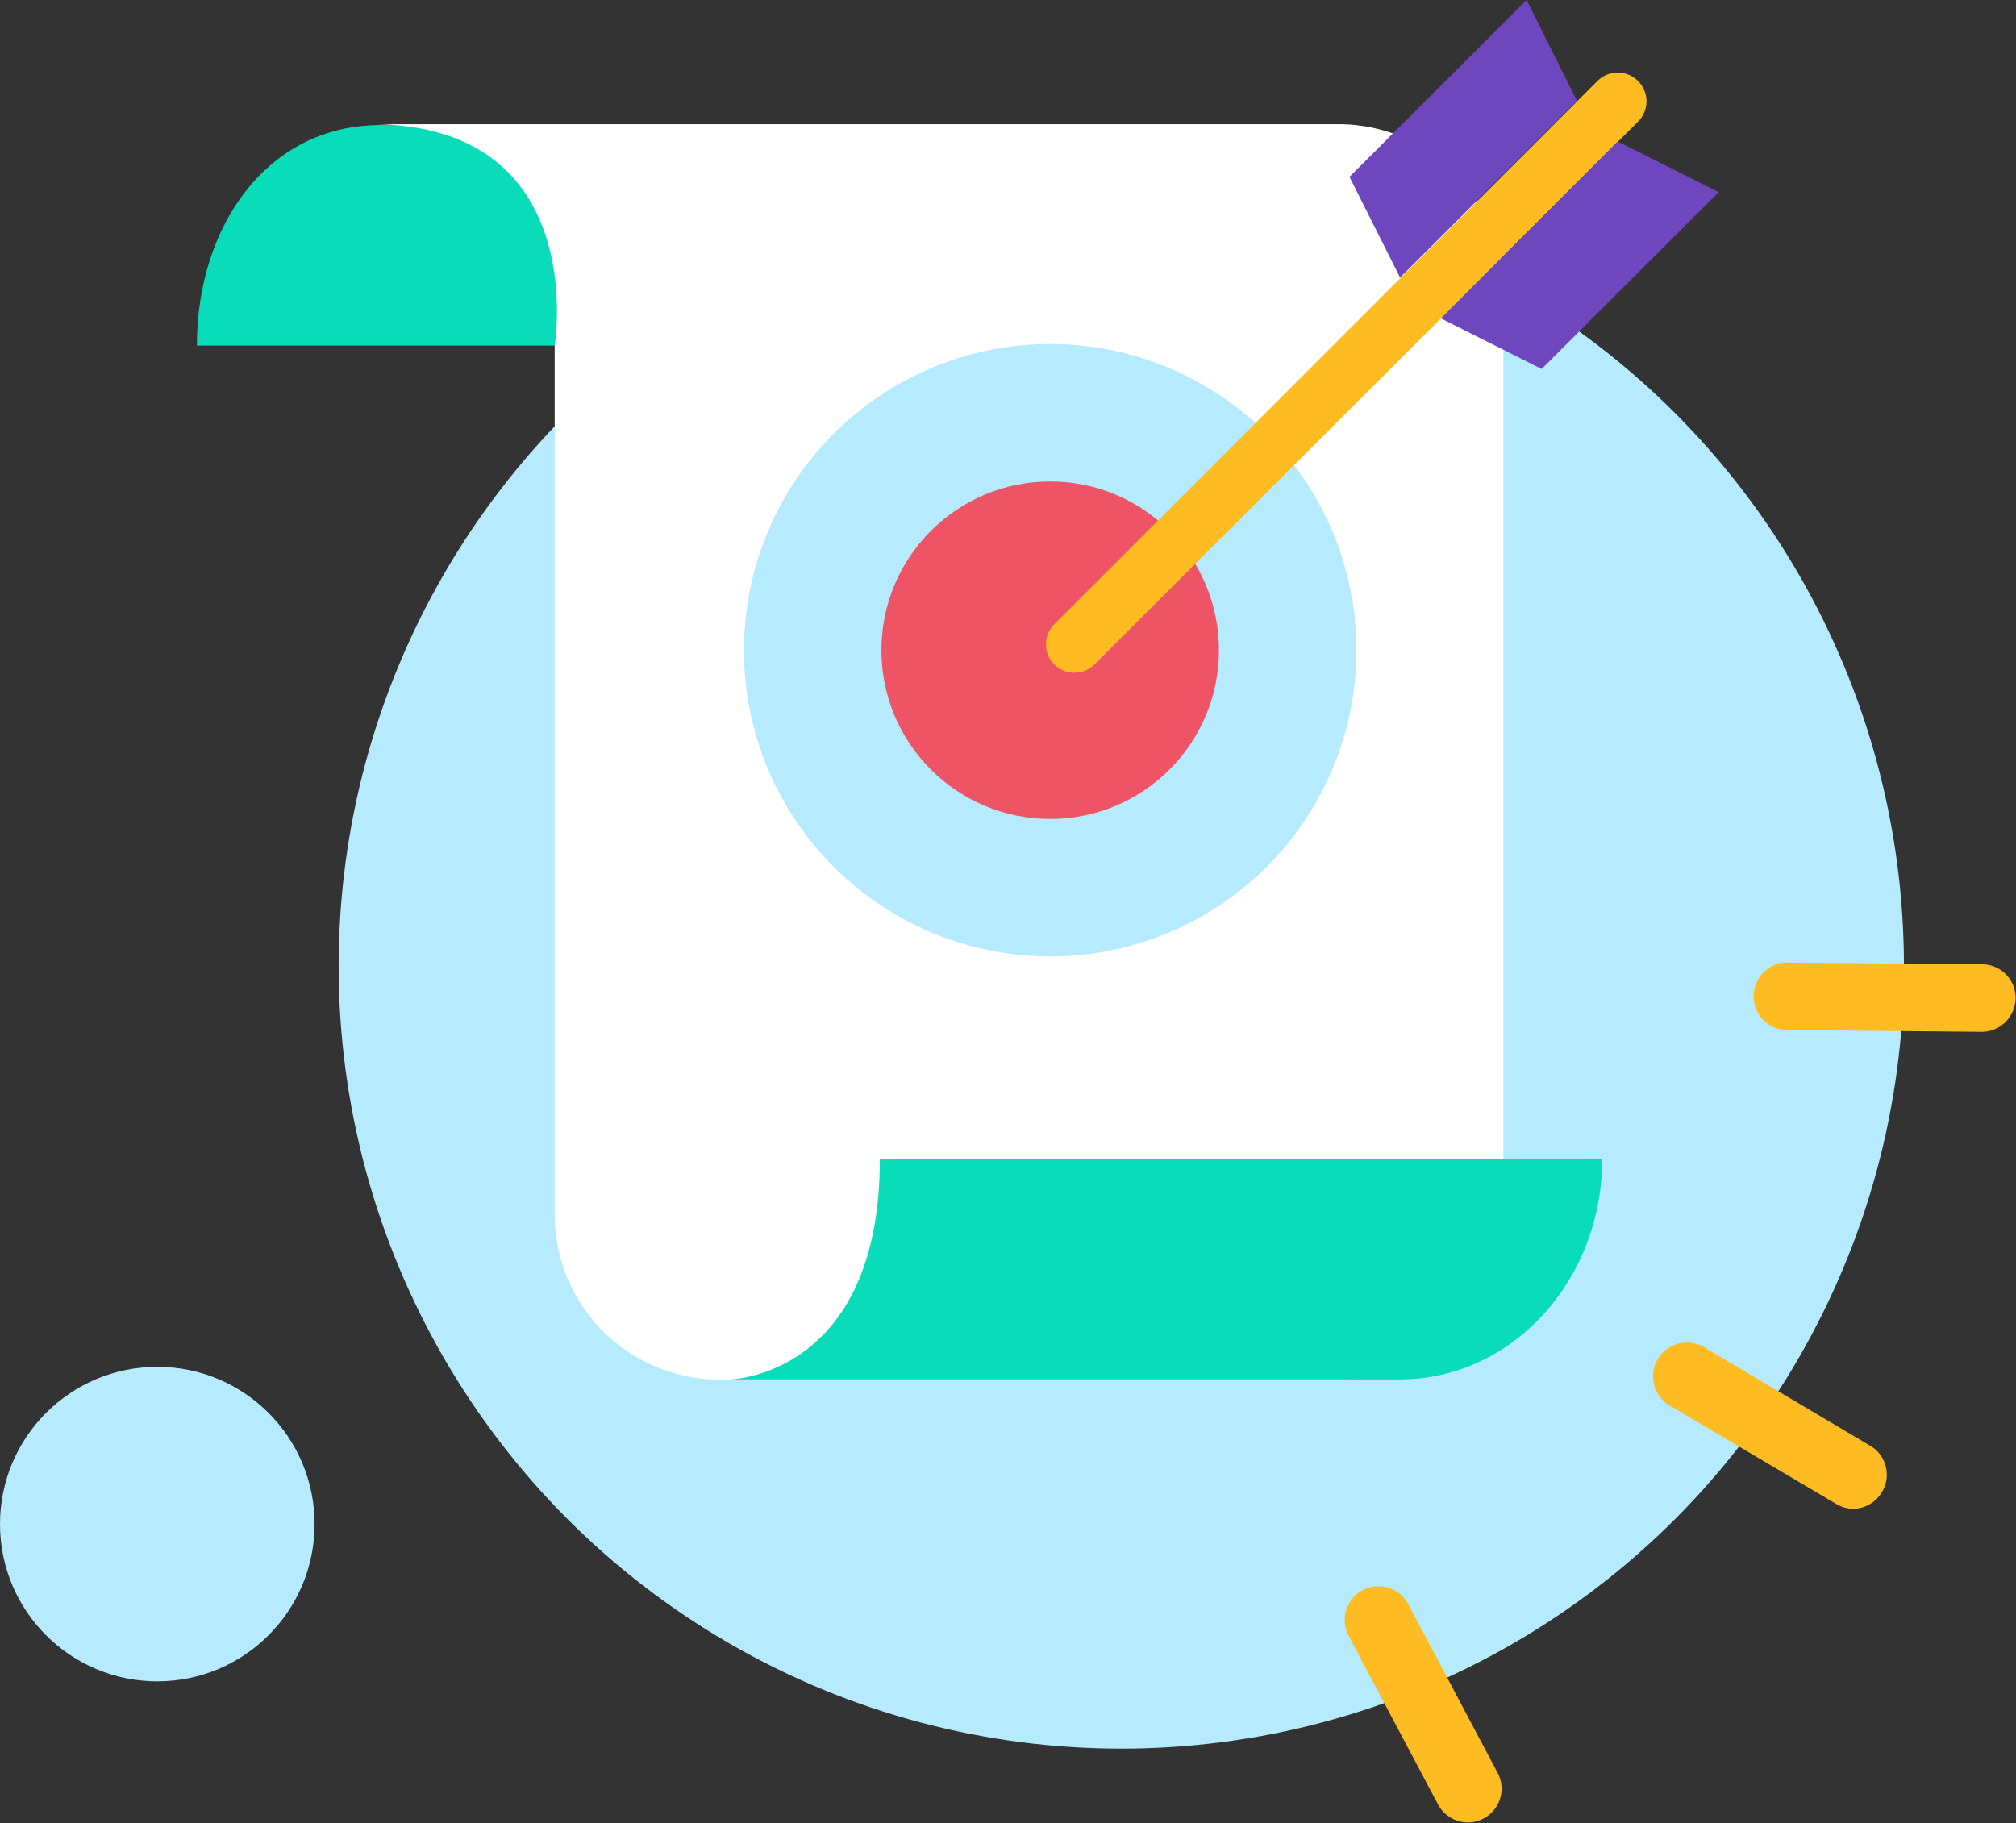
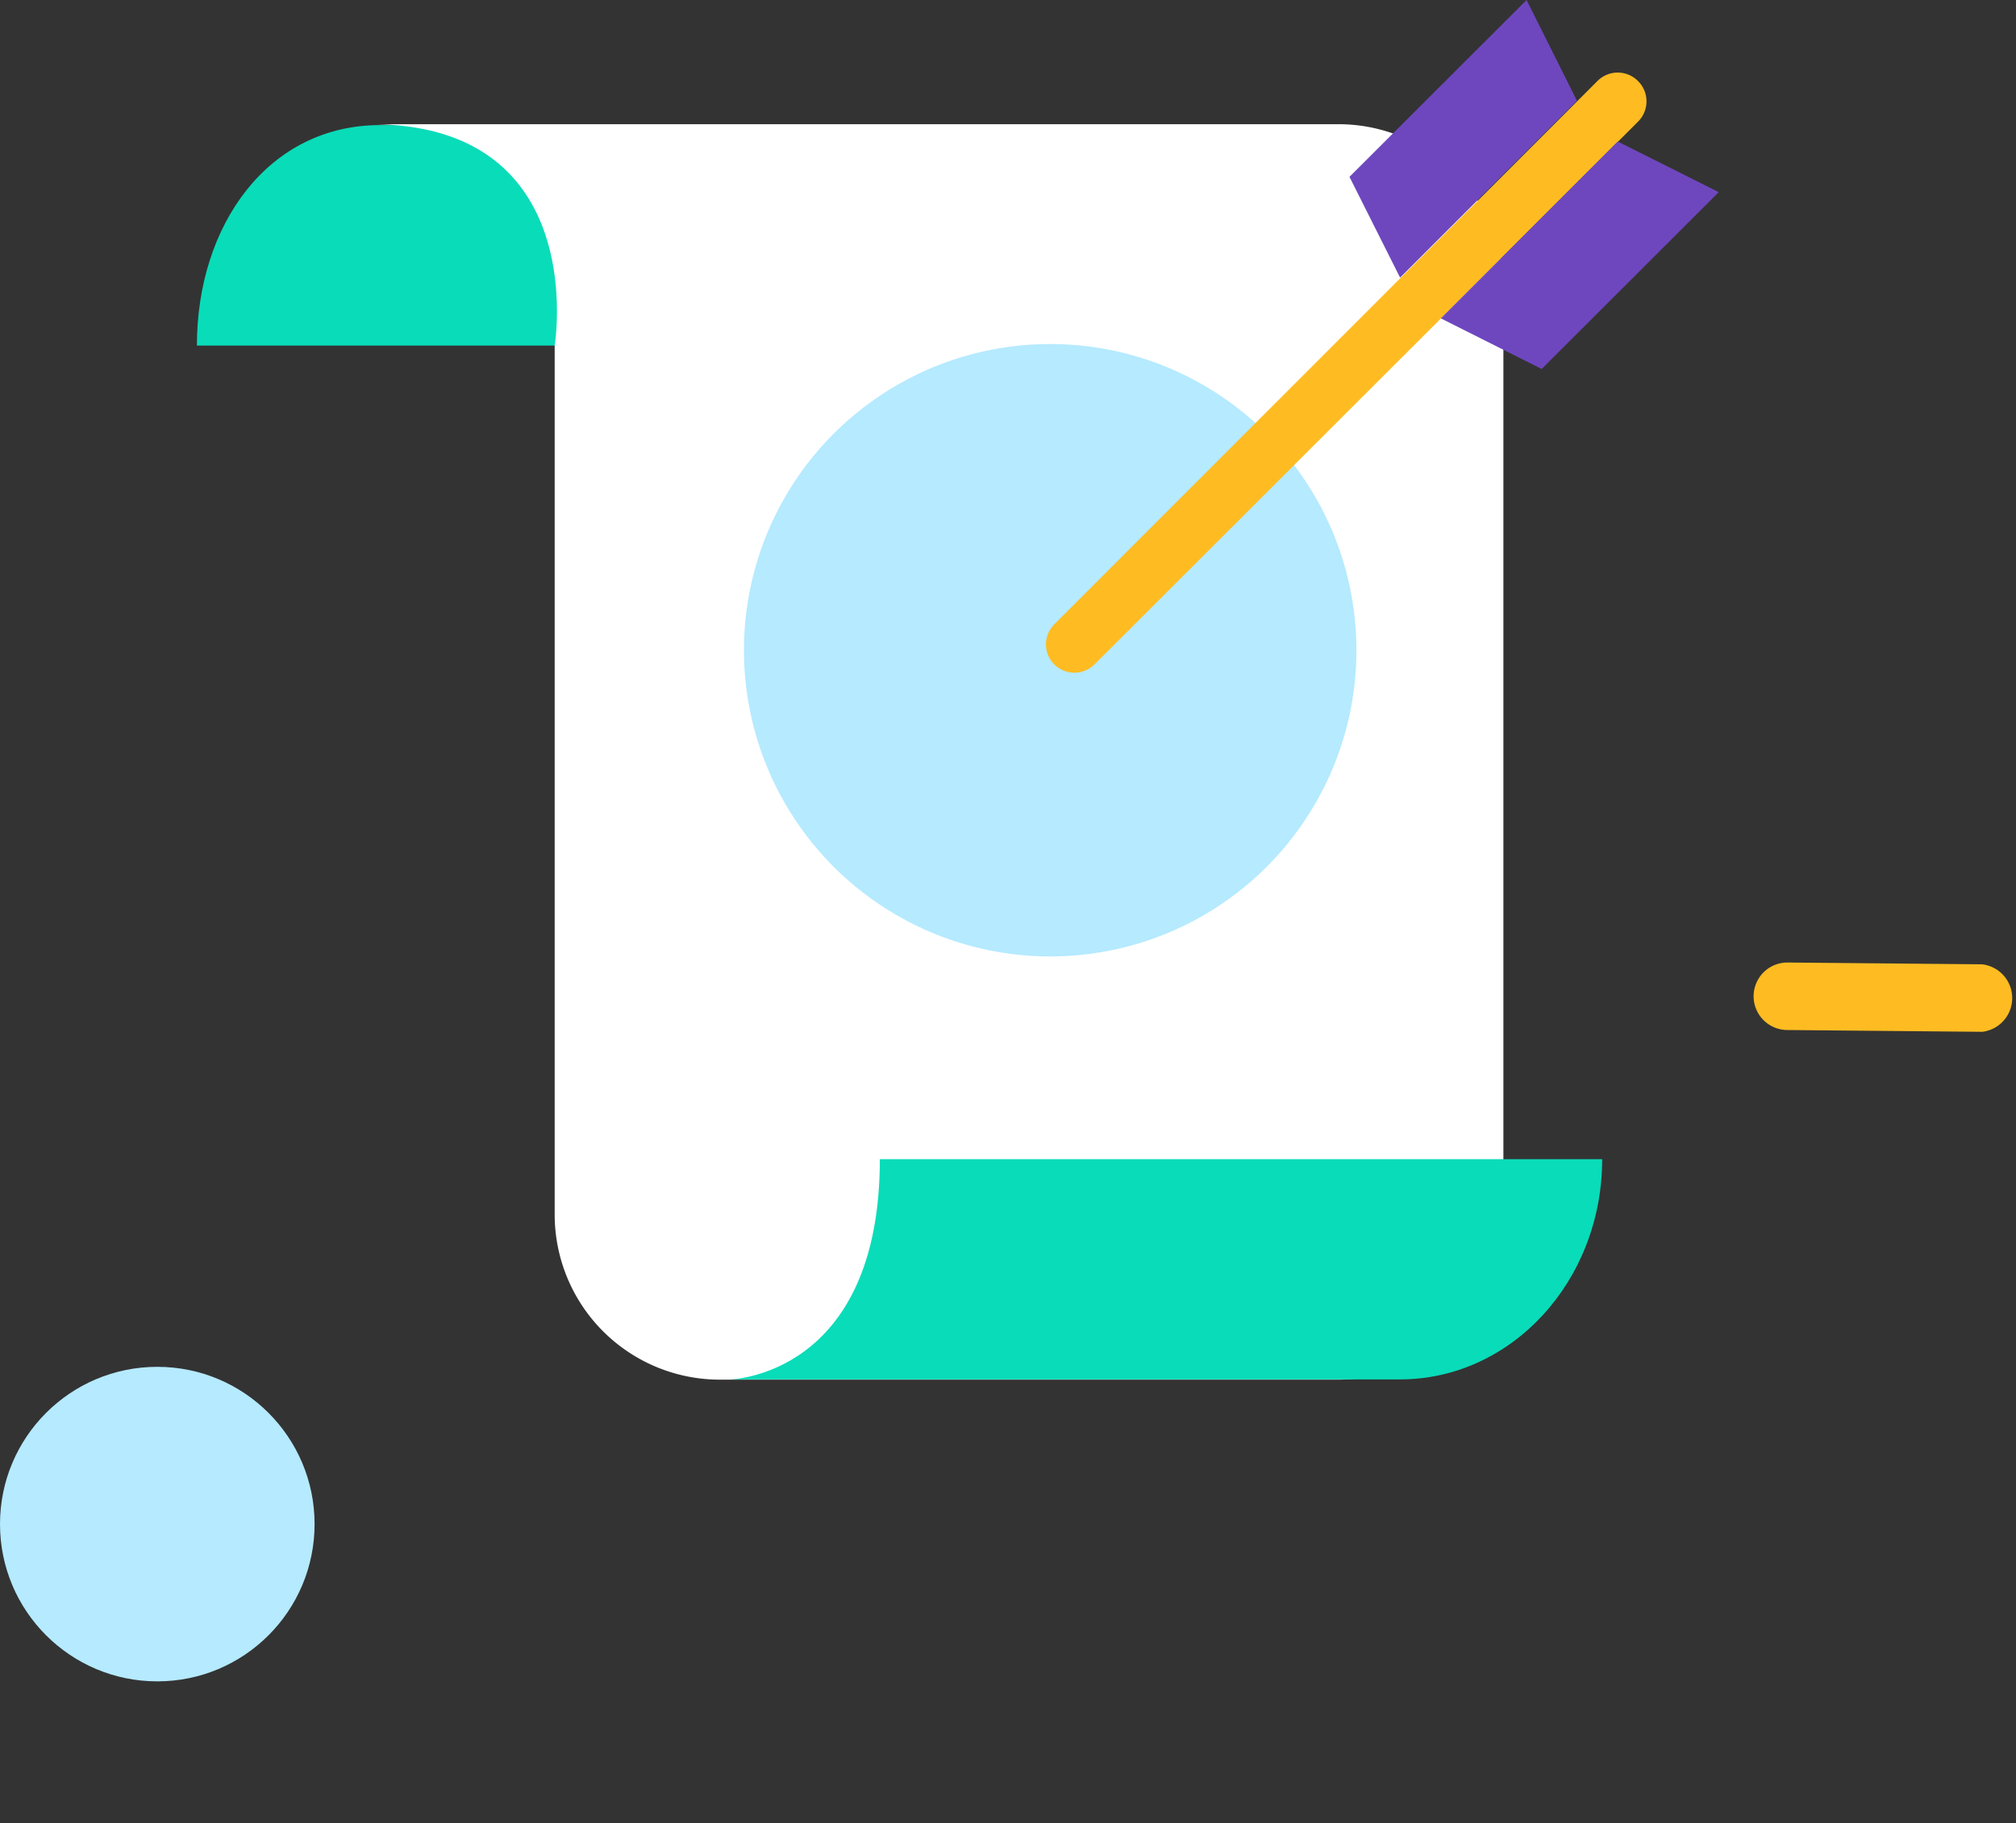
<svg xmlns="http://www.w3.org/2000/svg" viewBox="0 0 89.59 81.04">
  <rect x="0" y="0" width="89.59" height="81.04" fill="#333333" stroke="none" />
  <title>домикиМонтажная область 7</title>
  <g>
    <circle cx="6.99" cy="67.74" r="6.99" fill="#b5eaff" />
-     <circle cx="49.83" cy="42.94" r="34.78" fill="#b5eaff" />
    <path d="M16.89,5.56H47.51s-6.66.12-6.66,9.8H8.75C8.75,10,11.92,5.56,16.89,5.56Z" fill="#09dcb9" />
    <path d="M59.52,61.32H32A7.34,7.34,0,0,1,24.65,54V15.35s1.62-9.83-8.17-9.83h43a7.33,7.33,0,0,1,7.33,7.33V54A7.34,7.34,0,0,1,59.52,61.32Z" fill="#fff" />
    <g>
      <circle cx="46.67" cy="28.9" r="13.61" fill="#b5eaff" />
-       <circle cx="46.67" cy="28.9" r="7.5" fill="#ee5465" />
      <g>
        <path d="M72.8,3.61h0a1.27,1.27,0,0,1,0,1.79L48.64,29.53a1.27,1.27,0,0,1-1.79,0h0a1.26,1.26,0,0,1,0-1.78L71,3.59A1.27,1.27,0,0,1,72.8,3.61Z" fill="#febc22" />
        <polygon points="67.84 0 70.08 4.48 62.22 12.34 59.97 7.86 67.84 0" fill="#6e47be" />
        <polygon points="76.38 8.54 71.89 6.29 64.03 14.15 68.51 16.4 76.38 8.54" fill="#6e47be" />
      </g>
    </g>
    <path d="M62.21,61.31H32.44s6.66-.12,6.66-9.79H71.2C71.2,56.93,67.18,61.31,62.21,61.31Z" fill="#09dcb9" />
-     <path d="M88.09,45.86h0l-8.66-.08a1.5,1.5,0,0,1,0-3h0l8.65.08a1.49,1.49,0,0,1,1.49,1.51A1.51,1.51,0,0,1,88.09,45.86Z" fill="#febc22" />
-     <path d="M82.37,67.06a1.5,1.5,0,0,1-.76-.21L74.2,62.47a1.5,1.5,0,0,1,1.53-2.59l7.4,4.39a1.49,1.49,0,0,1,.53,2A1.51,1.51,0,0,1,82.37,67.06Z" fill="#febc22" />
-     <path d="M65.23,81a1.51,1.51,0,0,1-1.32-.79l-4-7.55a1.5,1.5,0,0,1,2.64-1.42l4,7.55A1.5,1.5,0,0,1,65.23,81Z" fill="#febc22" />
+     <path d="M88.09,45.86h0l-8.66-.08a1.5,1.5,0,0,1,0-3h0l8.65.08A1.51,1.51,0,0,1,88.09,45.86Z" fill="#febc22" />
  </g>
</svg>